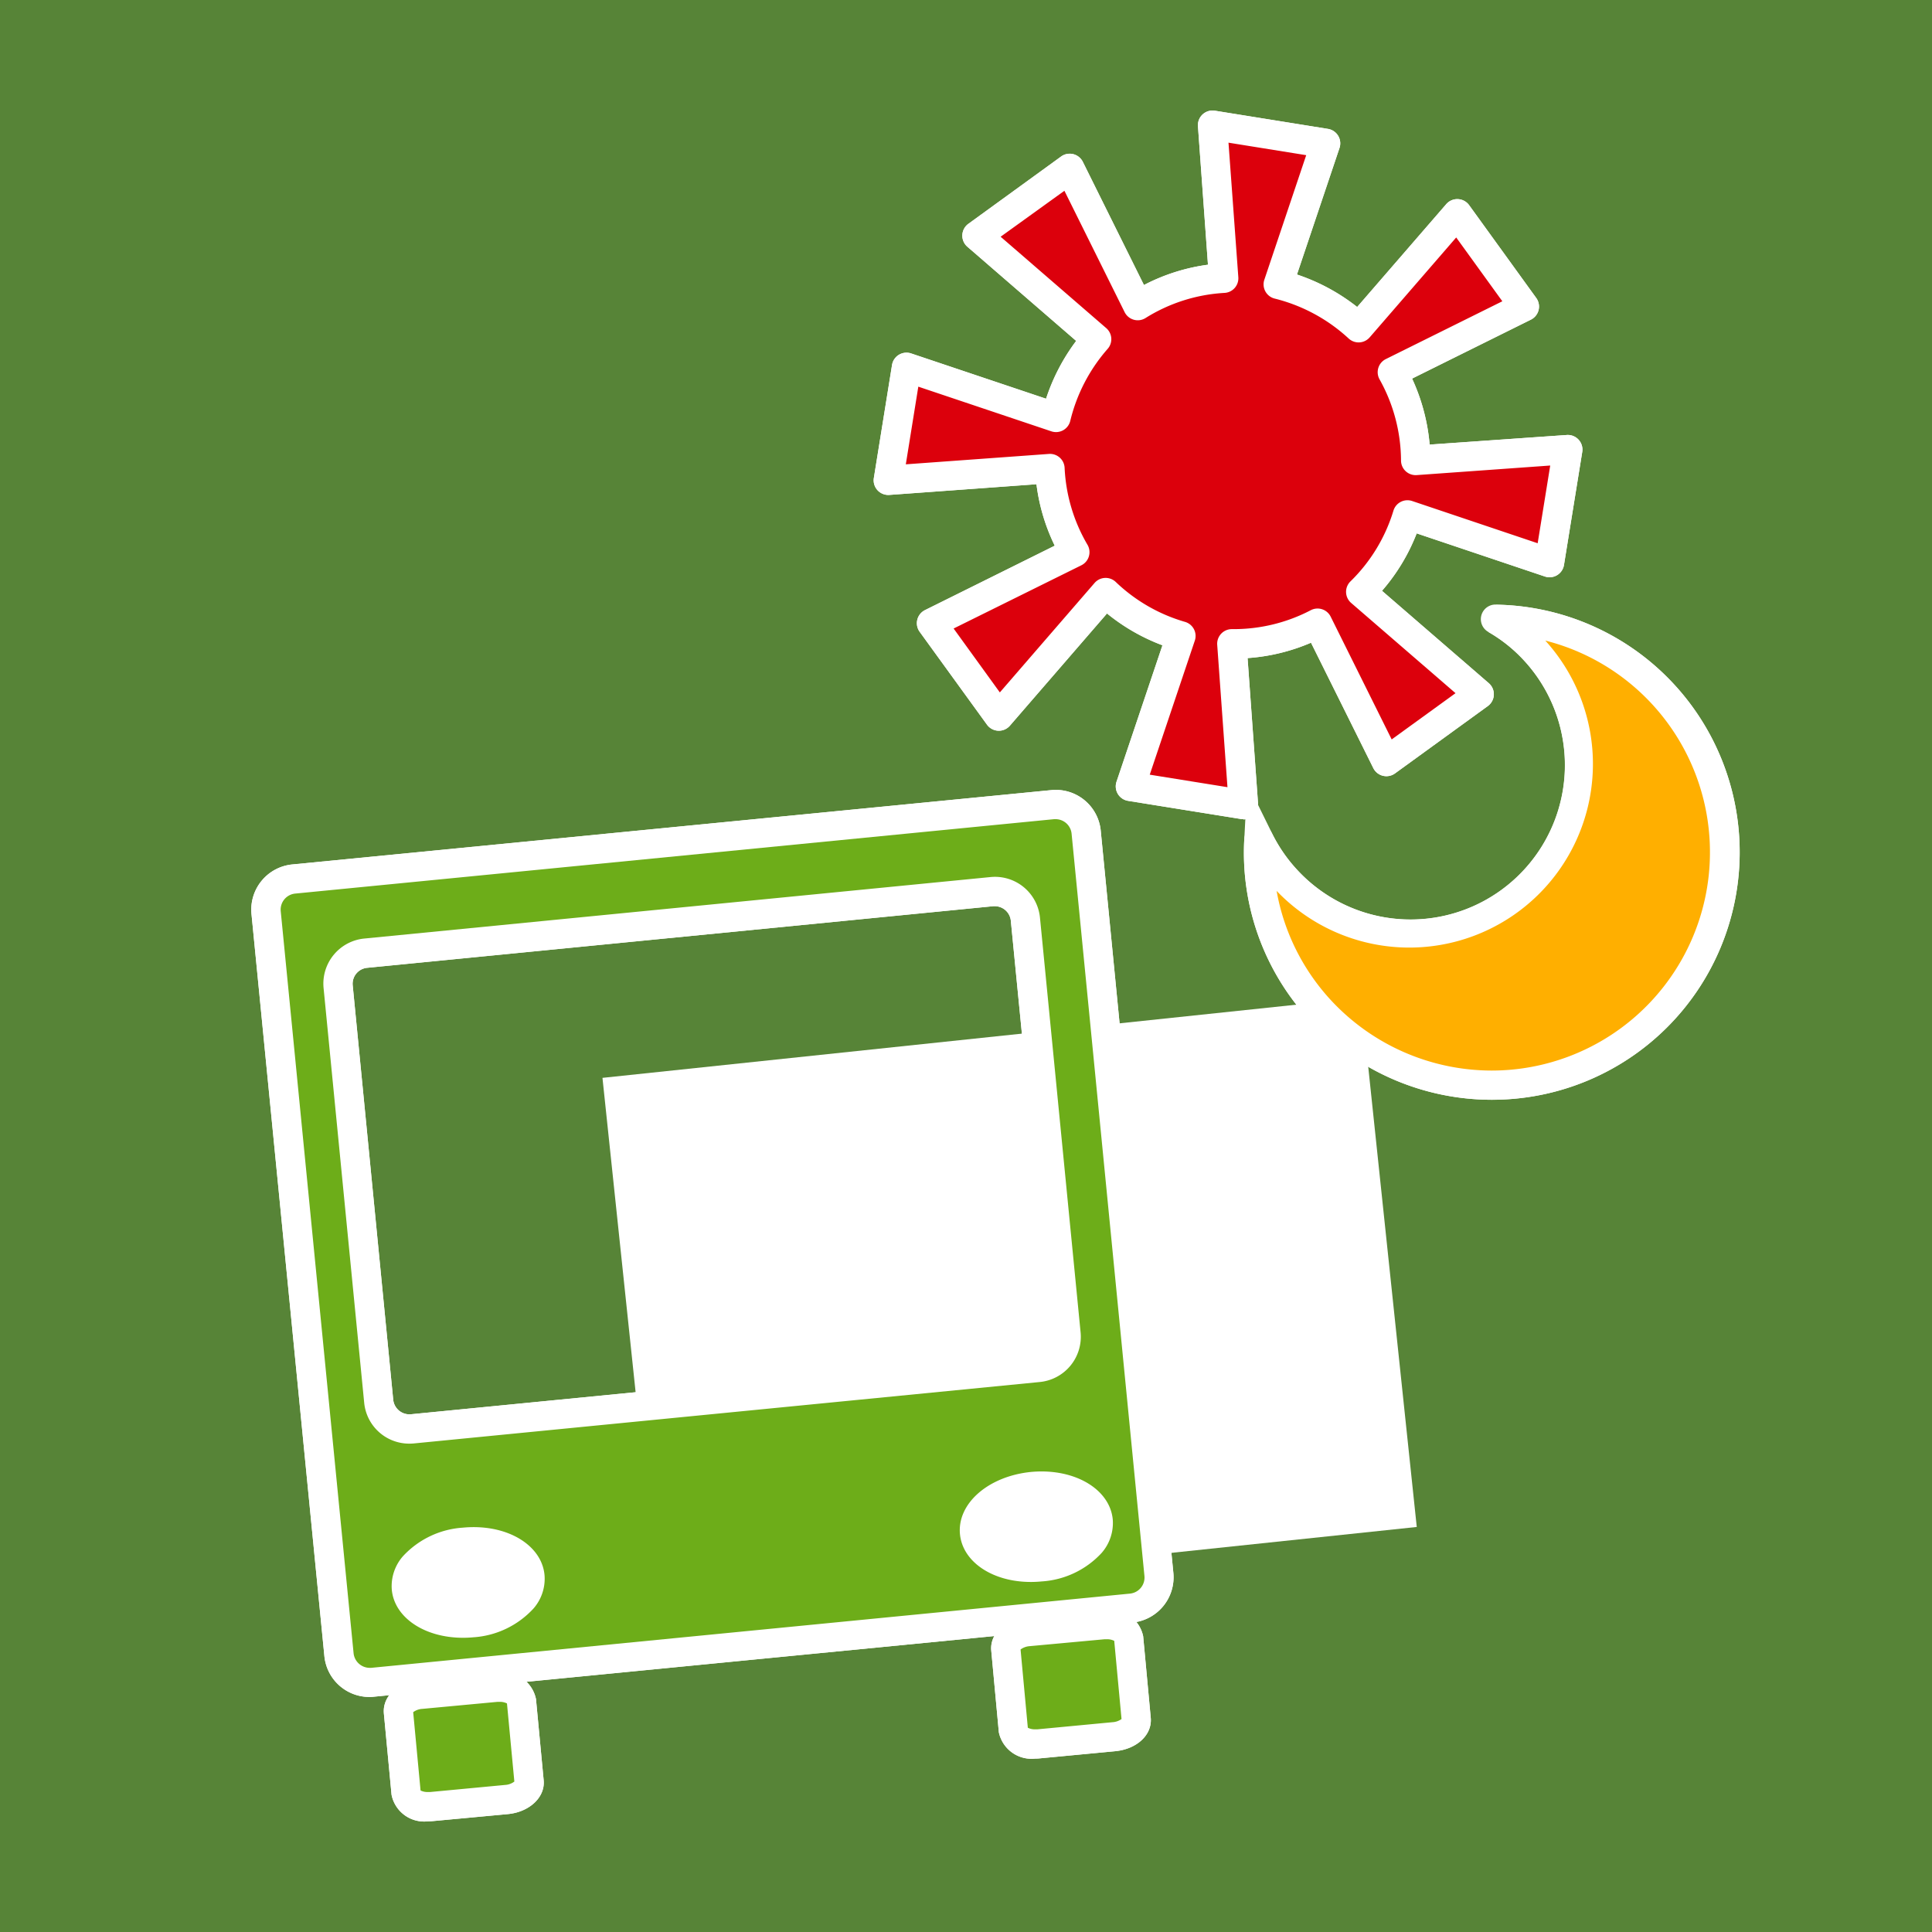
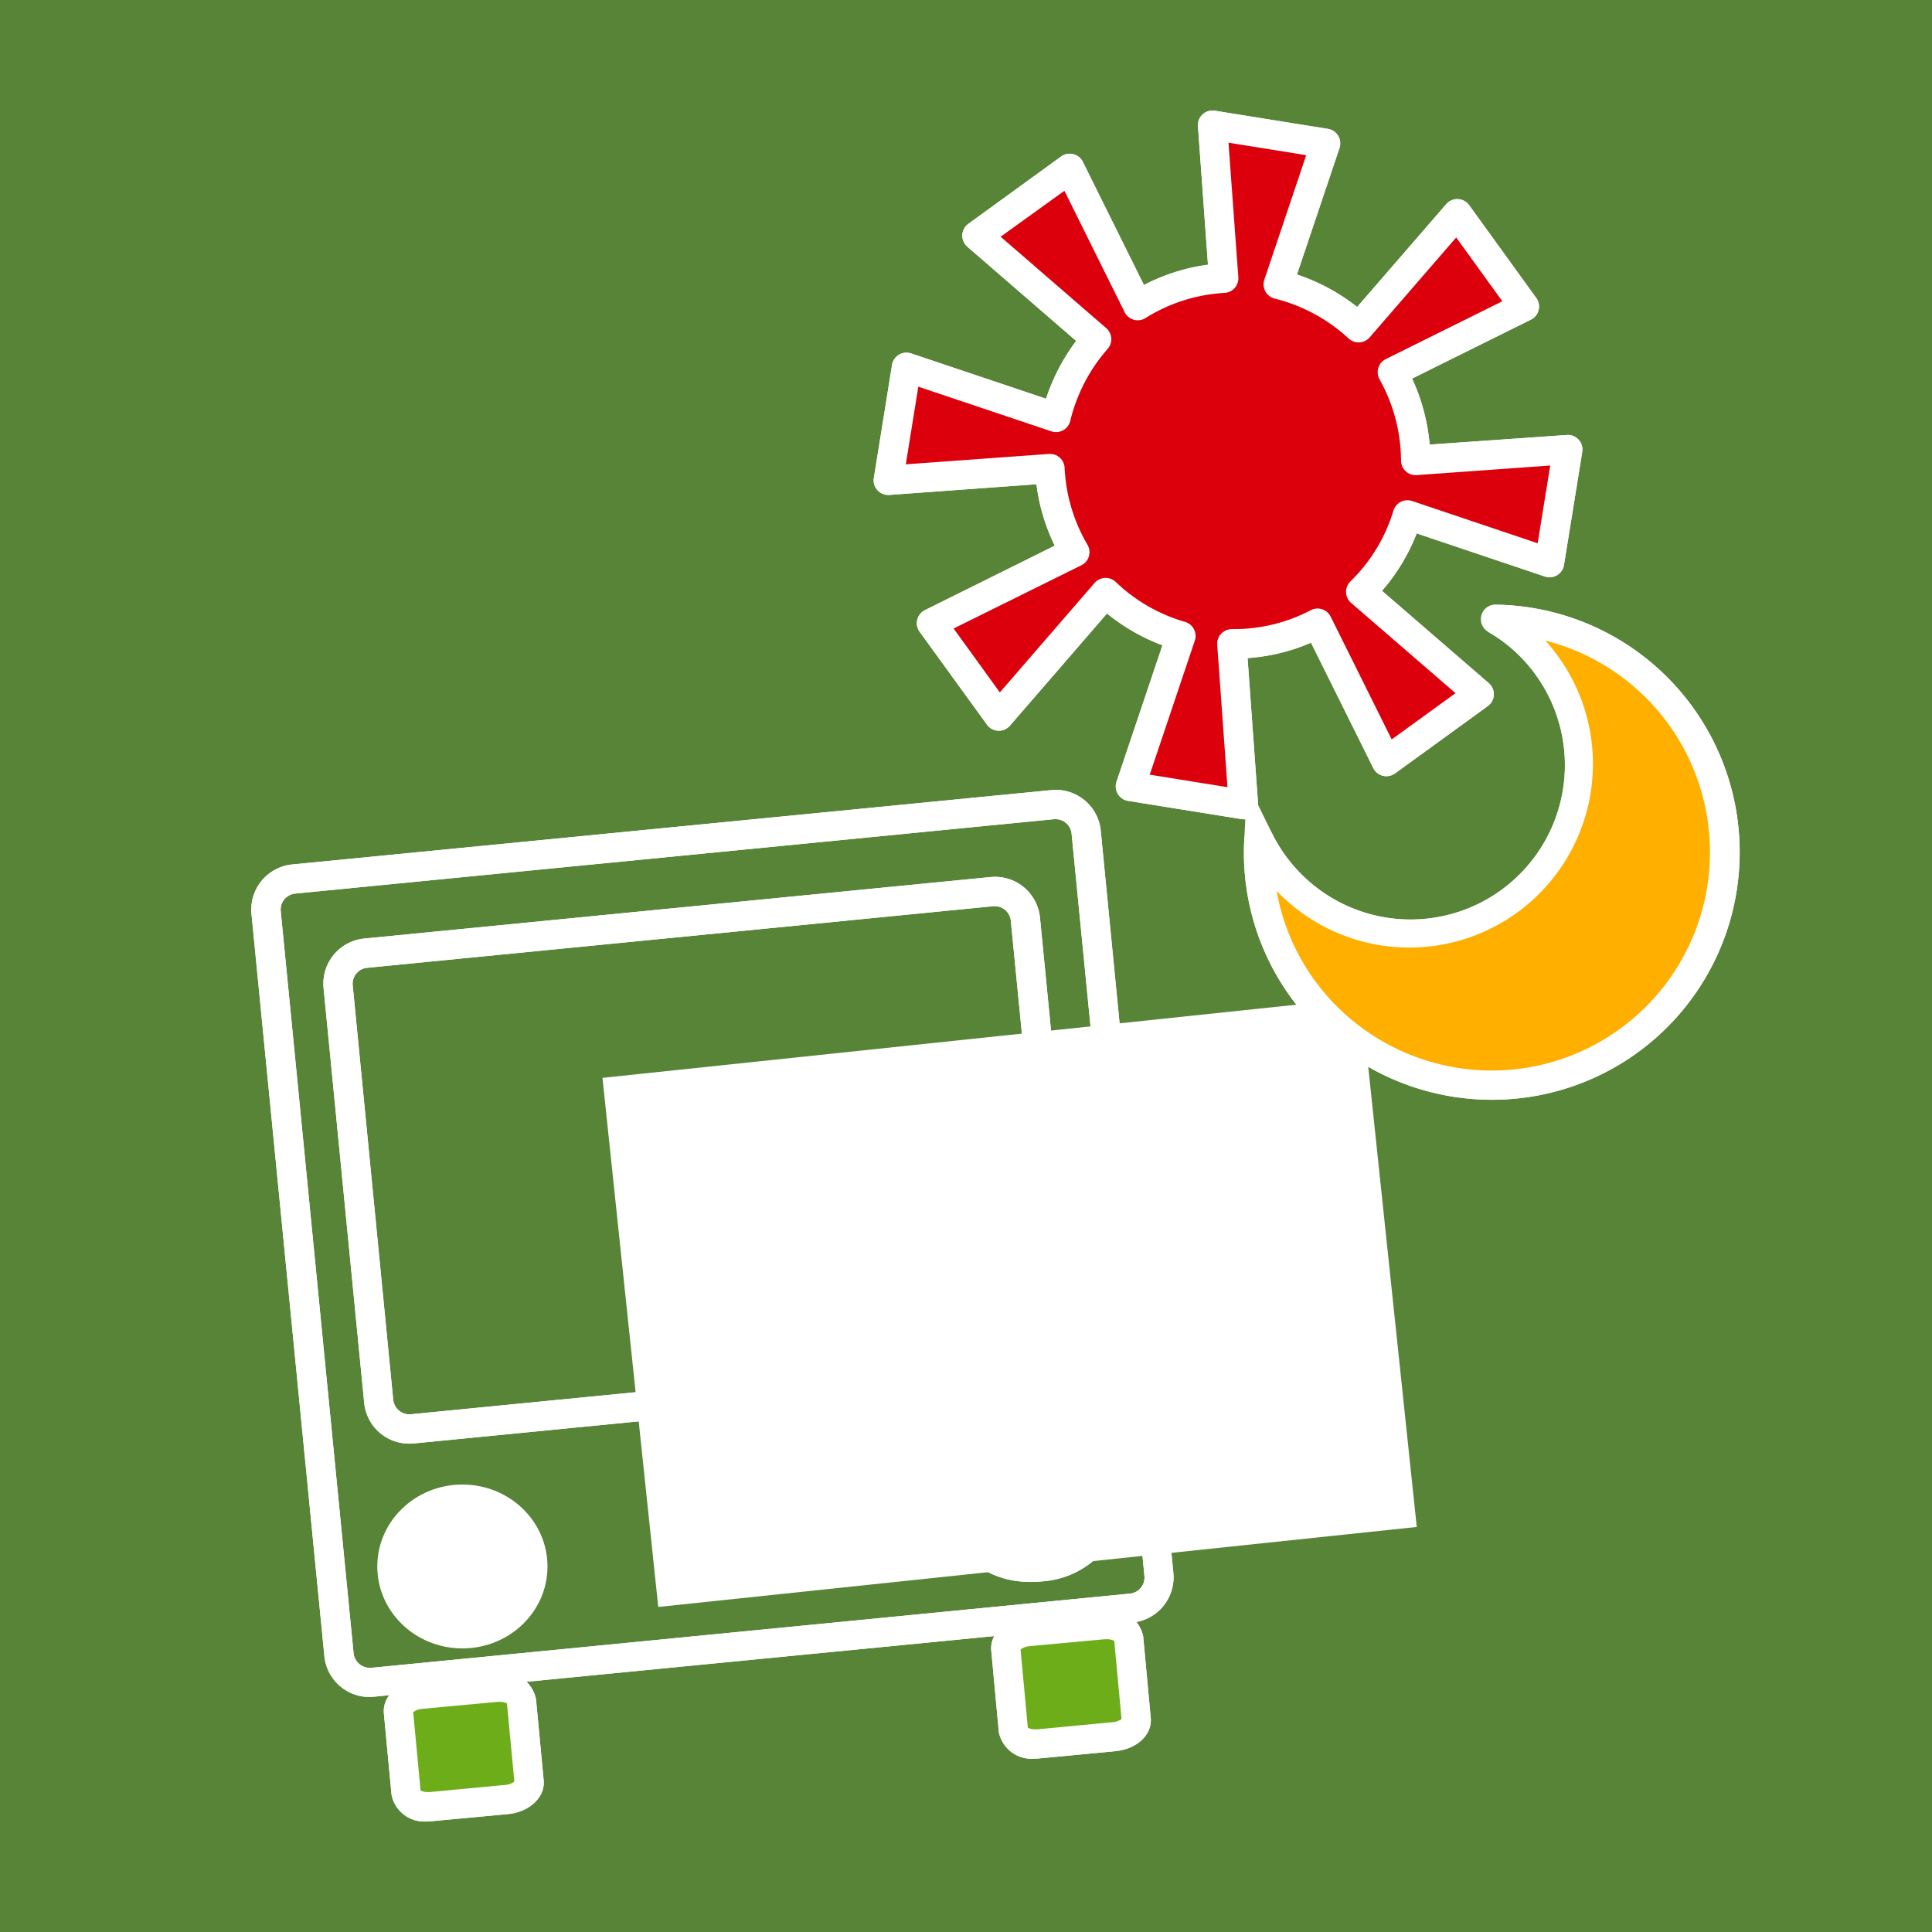
<svg xmlns="http://www.w3.org/2000/svg" width="66" height="66">
  <rect width="100%" height="100%" fill="#333333" stroke="none" />
  <defs>
    <clipPath id="a">
      <path d="M0 0H66V66H0z" />
    </clipPath>
  </defs>
  <g clip-path="url(#a)">
    <path fill="#fff" d="M0 0H66V66H0z" />
    <path data-name="長方形 12456" fill="#578437" d="M0 0H66V66H0z" />
    <g data-name="グループ 52080" transform="translate(8847.753 4491.917)">
      <ellipse data-name="楕円形 8576" cx="2.907" cy="2.799" rx="2.907" ry="2.799" transform="translate(-8834.864 -4441.203)" fill="#fff" />
-       <ellipse data-name="楕円形 8577" cx="2.907" cy="2.799" rx="2.907" ry="2.799" transform="translate(-8815.054 -4443.141)" fill="#fff" />
      <path data-name="長方形 12551" transform="rotate(-6.02 -46776.263 81708.387)" fill="#fff" d="M0 0H26.055V18.175H0z" />
      <path data-name="パス 312478" d="M-8805.276-4463.932a.5.5 0 0 1-.079-.006l-3.862-.621a.5.5 0 0 1-.394-.653l1.569-4.661a6.733 6.733 0 0 1-1.894-1.087l-3.317 3.833a.5.5 0 0 1-.783-.034l-2.3-3.173a.5.5 0 0 1 .183-.741l4.432-2.2a6.663 6.663 0 0 1-.625-2.1l-5.025.365a.5.5 0 0 1-.53-.578l.621-3.86a.5.5 0 0 1 .653-.395l4.609 1.547a6.794 6.794 0 0 1 1.029-1.975l-3.717-3.217a.5.5 0 0 1 .034-.783l3.169-2.3a.5.5 0 0 1 .741.183l2.088 4.208a6.63 6.63 0 0 1 2.187-.694l-.342-4.731a.5.5 0 0 1 .578-.53l3.862.621a.5.5 0 0 1 .395.653l-1.453 4.322a6.78 6.78 0 0 1 2.057 1.109l3.042-3.512a.5.5 0 0 1 .783.034l2.292 3.17a.5.5 0 0 1-.183.741l-4.058 2.013a6.746 6.746 0 0 1 .6 2.255l4.684-.328a.5.5 0 0 1 .529.579l-.624 3.861a.5.5 0 0 1-.653.394l-4.379-1.473a6.63 6.63 0 0 1-1.185 1.962l3.648 3.155a.5.5 0 0 1-.034.783l-3.17 2.3a.5.5 0 0 1-.741-.182l-2.128-4.283a6.634 6.634 0 0 1-2.167.525l.358 4.974a.5.5 0 0 1-.5.536zm-3.2-1.521l2.655.427-.35-4.863a.5.5 0 0 1 .5-.536h.045a5.678 5.678 0 0 0 2.652-.647.5.5 0 0 1 .679.221l2.084 4.194 2.181-1.58-3.566-3.083a.5.5 0 0 1-.023-.736 5.679 5.679 0 0 0 1.469-2.419.5.5 0 0 1 .637-.327l4.289 1.443.429-2.655-4.561.327a.5.5 0 0 1-.536-.5 5.734 5.734 0 0 0-.734-2.772.5.5 0 0 1 .214-.691l3.981-1.975-1.576-2.18-2.956 3.413a.5.5 0 0 1-.721.036 5.765 5.765 0 0 0-2.528-1.362.5.5 0 0 1-.349-.644l1.43-4.254-2.655-.427.336 4.597a.5.5 0 0 1-.474.535 5.681 5.681 0 0 0-2.7.861.5.5 0 0 1-.708-.2l-2.059-4.15-2.179 1.57 3.608 3.122a.5.5 0 0 1 .046.711 5.778 5.778 0 0 0-1.276 2.461.5.5 0 0 1-.645.354l-4.545-1.526-.427 2.653 4.889-.355a.5.5 0 0 1 .536.479 5.706 5.706 0 0 0 .782 2.626.5.5 0 0 1-.212.7l-4.362 2.159 1.579 2.183 3.236-3.739a.5.5 0 0 1 .726-.032 5.711 5.711 0 0 0 2.366 1.362.5.5 0 0 1 .333.639z" fill="#fff" />
      <path data-name="パス 312479" d="M-8799.669-4474.329l4.848 1.631.624-3.861-5.192.372a6.2 6.2 0 0 0-.8-3.014l4.51-2.237-2.292-3.17-3.37 3.89a6.239 6.239 0 0 0-2.746-1.483l1.618-4.813-3.861-.621.377 5.221a6.216 6.216 0 0 0-2.935.934l-2.322-4.68-3.169 2.3 4.085 3.535a6.241 6.241 0 0 0-1.388 2.674l-5.1-1.713-.621 3.86 5.519-.4a6.223 6.223 0 0 0 .848 2.855l-4.894 2.42 2.3 3.173 3.649-4.216a6.177 6.177 0 0 0 2.574 1.483l-1.729 5.135 3.862.621-.4-5.493a6.211 6.211 0 0 0 2.932-.7l2.347 4.723 3.17-2.3-4.043-3.5a6.214 6.214 0 0 0 1.6-2.63" fill="#dc000c" />
      <path data-name="パス 312479 - アウトライン" d="M-8805.276-4463.932a.5.5 0 0 1-.079-.006l-3.862-.621a.5.5 0 0 1-.394-.653l1.569-4.661a6.733 6.733 0 0 1-1.894-1.087l-3.317 3.833a.5.5 0 0 1-.783-.034l-2.3-3.173a.5.5 0 0 1 .183-.741l4.432-2.2a6.663 6.663 0 0 1-.625-2.1l-5.025.365a.5.5 0 0 1-.53-.578l.621-3.86a.5.5 0 0 1 .653-.395l4.609 1.547a6.794 6.794 0 0 1 1.029-1.975l-3.717-3.217a.5.5 0 0 1 .034-.783l3.169-2.3a.5.5 0 0 1 .741.183l2.088 4.208a6.63 6.63 0 0 1 2.187-.694l-.342-4.731a.5.5 0 0 1 .578-.53l3.862.621a.5.5 0 0 1 .395.653l-1.453 4.322a6.78 6.78 0 0 1 2.057 1.109l3.042-3.512a.5.5 0 0 1 .783.034l2.292 3.17a.5.5 0 0 1-.183.741l-4.058 2.013a6.746 6.746 0 0 1 .6 2.255l4.684-.328a.5.5 0 0 1 .529.579l-.624 3.861a.5.5 0 0 1-.653.394l-4.379-1.473a6.63 6.63 0 0 1-1.185 1.962l3.648 3.155a.5.5 0 0 1-.034.783l-3.17 2.3a.5.5 0 0 1-.741-.182l-2.128-4.283a6.634 6.634 0 0 1-2.167.525l.358 4.974a.5.5 0 0 1-.5.536zm-3.2-1.521l2.655.427-.35-4.863a.5.5 0 0 1 .5-.536h.045a5.678 5.678 0 0 0 2.652-.647.5.5 0 0 1 .679.221l2.084 4.194 2.181-1.58-3.566-3.083a.5.5 0 0 1-.023-.736 5.679 5.679 0 0 0 1.469-2.419.5.5 0 0 1 .637-.327l4.289 1.443.429-2.655-4.561.327a.5.5 0 0 1-.536-.5 5.734 5.734 0 0 0-.734-2.772.5.5 0 0 1 .214-.691l3.981-1.975-1.576-2.18-2.956 3.413a.5.5 0 0 1-.721.036 5.765 5.765 0 0 0-2.528-1.362.5.5 0 0 1-.349-.644l1.43-4.254-2.655-.427.336 4.597a.5.5 0 0 1-.474.535 5.681 5.681 0 0 0-2.7.861.5.5 0 0 1-.708-.2l-2.059-4.15-2.179 1.57 3.608 3.122a.5.5 0 0 1 .046.711 5.778 5.778 0 0 0-1.276 2.461.5.5 0 0 1-.645.354l-4.545-1.526-.427 2.653 4.889-.355a.5.5 0 0 1 .536.479 5.706 5.706 0 0 0 .782 2.626.5.5 0 0 1-.212.7l-4.362 2.159 1.579 2.183 3.236-3.739a.5.5 0 0 1 .726-.032 5.711 5.711 0 0 0 2.366 1.362.5.5 0 0 1 .333.639z" fill="#fff" />
      <path data-name="パス 312480" d="M-8796.659-4471.26h.009a8.457 8.457 0 0 1-.146 16.913 8.506 8.506 0 0 1-6.194-2.691 8.416 8.416 0 0 1-2.257-6.21.5.5 0 0 1 .948-.2 5.233 5.233 0 0 0 .872 1.26 5.27 5.27 0 0 0 7.456.263 5.272 5.272 0 0 0 .258-7.453 5.1 5.1 0 0 0-1.2-.953.5.5 0 0 1 .248-.934zm-.137 15.913a7.459 7.459 0 0 0 1.834-14.689 6.273 6.273 0 0 1-9.18 8.55 7.407 7.407 0 0 0 1.884 3.765 7.5 7.5 0 0 0 5.462 2.374z" fill="#fff" />
      <path data-name="パス 312481" d="M-8790.977-4468.235a7.947 7.947 0 0 0-5.681-2.525 5.618 5.618 0 0 1 1.313 1.046 5.773 5.773 0 1 1-9.4 6.492 7.959 7.959 0 1 0 13.77-5.013" fill="#ffaf00" />
      <path data-name="パス 312481 - アウトライン" d="M-8796.795-4454.347a8.506 8.506 0 0 1-6.194-2.691 8.416 8.416 0 0 1-2.257-6.21l.1-1.925.851 1.729a5.233 5.233 0 0 0 .872 1.26 5.27 5.27 0 0 0 7.456.263 5.272 5.272 0 0 0 .258-7.453 5.1 5.1 0 0 0-1.2-.953l.257-.934a8.457 8.457 0 0 1-.145 16.913zm-7.347-7.136a7.407 7.407 0 0 0 1.884 3.765 7.5 7.5 0 0 0 5.462 2.373 7.459 7.459 0 0 0 1.833-14.689 6.273 6.273 0 0 1-9.18 8.55z" fill="#fff" />
      <path data-name="パス 312482" d="M-8835.13-4433.946a1.546 1.546 0 0 1-1.542-1.4l-2.49-25.348a1.551 1.551 0 0 1 1.393-1.692l25.926-2.539a1.542 1.542 0 0 1 1.693 1.387l2.481 25.355a1.555 1.555 0 0 1-1.388 1.694l-25.923 2.534a1.07 1.07 0 0 1-.15.009zm23.444-29.987h-.056l-25.927 2.542a.551.551 0 0 0-.494.6l2.489 25.35a.556.556 0 0 0 .547.5h.053l25.924-2.536a.552.552 0 0 0 .493-.6l-2.489-25.363a.55.55 0 0 0-.54-.493zm-20.246 27.965c-1.318 0-2.342-.687-2.436-1.634a1.55 1.55 0 0 1 .377-1.148 3.056 3.056 0 0 1 2.049-.98c.123-.012.247-.018.369-.018 1.316 0 2.335.689 2.422 1.638a1.544 1.544 0 0 1-.376 1.141 3.059 3.059 0 0 1-2.05.984 3.868 3.868 0 0 1-.355.017zm.36-2.78c-.09 0-.181 0-.272.013a2.082 2.082 0 0 0-1.374.619.57.57 0 0 0-.155.415c.035.352.6.732 1.441.732.086 0 .173 0 .26-.012a2.082 2.082 0 0 0 1.372-.622.588.588 0 0 0 .155-.412c-.038-.405-.678-.733-1.424-.733zm19.033.873c-1.31 0-2.328-.686-2.42-1.631-.1-1.044.961-1.979 2.425-2.127q.183-.017.36-.017c1.316 0 2.34.687 2.434 1.634a1.552 1.552 0 0 1-.381 1.151 3.045 3.045 0 0 1-2.048.972 3.803 3.803 0 0 1-.37.018zm.364-2.775c-.087 0-.175 0-.262.012-.949.1-1.567.622-1.527 1.034s.679.729 1.425.729c.09 0 .181 0 .272-.014a2.072 2.072 0 0 0 1.374-.613.572.572 0 0 0 .157-.417c-.04-.402-.686-.731-1.439-.731zm-21.594-1.95a1.545 1.545 0 0 1-1.543-1.4l-1.387-14.163a1.548 1.548 0 0 1 1.392-1.692l21.388-2.1a1.544 1.544 0 0 1 1.693 1.386l1.388 14.169a1.553 1.553 0 0 1-1.389 1.694l-21.4 2.1a1.617 1.617 0 0 1-.142.006zm20.006-18.36h-.056l-21.392 2.105a.548.548 0 0 0-.493.6l1.384 14.158a.557.557 0 0 0 .6.494l21.393-2.1a.558.558 0 0 0 .493-.6l-1.388-14.164a.551.551 0 0 0-.541-.493z" fill="#fff" />
-       <path data-name="パス 312483" d="M-8808.163-4438.135a1.056 1.056 0 0 1-.942 1.148l-25.923 2.532a1.054 1.054 0 0 1-1.146-.943l-2.49-25.345a1.051 1.051 0 0 1 .943-1.145l25.926-2.539a1.047 1.047 0 0 1 1.146.939zm-4.561-22.381a1.049 1.049 0 0 0-1.145-.939l-21.391 2.1a1.048 1.048 0 0 0-.942 1.143l1.385 14.164a1.054 1.054 0 0 0 1.146.944l21.394-2.1a1.055 1.055 0 0 0 .942-1.147zm-19.168 21.284c-1.168.114-2.053.822-1.977 1.581s1.081 1.278 2.244 1.168 2.053-.827 1.977-1.581-1.077-1.283-2.244-1.168m19.408-1.9c-1.167.118-2.053.822-1.977 1.581s1.081 1.279 2.244 1.163 2.048-.82 1.978-1.579-1.078-1.278-2.245-1.168" fill="#6dad19" />
      <path data-name="パス 312483 - アウトライン" d="M-8835.13-4433.946a1.546 1.546 0 0 1-1.542-1.4l-2.49-25.348a1.551 1.551 0 0 1 1.393-1.692l25.926-2.539a1.542 1.542 0 0 1 1.693 1.387l2.481 25.355a1.555 1.555 0 0 1-1.388 1.694l-25.923 2.534a1.07 1.07 0 0 1-.15.009zm23.444-29.987h-.056l-25.927 2.542a.551.551 0 0 0-.494.6l2.489 25.35a.556.556 0 0 0 .547.5h.053l25.924-2.536a.552.552 0 0 0 .493-.6l-2.489-25.363a.55.55 0 0 0-.54-.493zm-20.246 27.965c-1.318 0-2.342-.687-2.436-1.634a1.55 1.55 0 0 1 .377-1.148 3.056 3.056 0 0 1 2.049-.98c.123-.012.247-.018.369-.018 1.316 0 2.335.689 2.422 1.638a1.544 1.544 0 0 1-.376 1.141 3.059 3.059 0 0 1-2.05.984 3.868 3.868 0 0 1-.355.017zm.36-2.78c-.09 0-.181 0-.272.013a2.082 2.082 0 0 0-1.374.619.57.57 0 0 0-.155.415c.035.352.6.732 1.441.732.086 0 .173 0 .26-.012a2.082 2.082 0 0 0 1.372-.622.588.588 0 0 0 .155-.412c-.038-.405-.678-.733-1.424-.733zm19.033.873c-1.31 0-2.328-.686-2.42-1.631-.1-1.044.961-1.979 2.425-2.127q.183-.017.36-.017c1.316 0 2.34.687 2.434 1.634a1.552 1.552 0 0 1-.381 1.151 3.045 3.045 0 0 1-2.048.972 3.803 3.803 0 0 1-.37.018zm.364-2.775c-.087 0-.175 0-.262.012-.949.1-1.567.622-1.527 1.034s.679.729 1.425.729c.09 0 .181 0 .272-.014a2.072 2.072 0 0 0 1.374-.613.572.572 0 0 0 .157-.417c-.04-.402-.686-.731-1.439-.731zm-21.594-1.95a1.545 1.545 0 0 1-1.543-1.4l-1.387-14.163a1.548 1.548 0 0 1 1.392-1.692l21.388-2.1a1.544 1.544 0 0 1 1.693 1.386l1.388 14.169a1.553 1.553 0 0 1-1.389 1.694l-21.4 2.1a1.617 1.617 0 0 1-.142.006zm20.006-18.36h-.056l-21.392 2.105a.548.548 0 0 0-.493.6l1.384 14.158a.557.557 0 0 0 .6.494l21.393-2.1a.558.558 0 0 0 .493-.6l-1.388-14.164a.551.551 0 0 0-.541-.493z" fill="#fff" />
      <path data-name="パス 312484" d="M-8812.387-4431.841a1.141 1.141 0 0 1-1.244-.9l-.259-2.787c-.054-.577.468-1.071 1.213-1.149h.004l2.563-.236c.054-.005.111-.008.167-.008a1.14 1.14 0 0 1 1.242.9l.259 2.786c.054.58-.469 1.071-1.217 1.142l-2.56.243a1.33 1.33 0 0 1-.168.009zm-.254-1.054a.521.521 0 0 0 .254.054h.076l2.56-.243a.587.587 0 0 0 .311-.108l-.249-2.671a.53.53 0 0 0-.252-.055h-.074l-2.561.236a.594.594 0 0 0-.313.114z" fill="#fff" />
      <path data-name="パス 312485" d="M-8808.937-4433.188c.027.291-.314.555-.767.6l-2.56.243c-.456.043-.841-.157-.869-.444l-.259-2.785c-.027-.291.314-.558.767-.605l2.563-.236c.449-.043.838.157.866.445z" fill="#6dad19" />
      <path data-name="パス 312485 - アウトライン" d="M-8812.387-4431.841a1.141 1.141 0 0 1-1.244-.9l-.259-2.787c-.054-.577.468-1.071 1.213-1.149h.004l2.563-.236c.054-.005.111-.008.167-.008a1.14 1.14 0 0 1 1.242.9l.259 2.786c.054.58-.469 1.071-1.217 1.142l-2.56.243a1.33 1.33 0 0 1-.168.009zm-.254-1.054a.521.521 0 0 0 .254.054h.076l2.56-.243a.587.587 0 0 0 .311-.108l-.249-2.671a.53.53 0 0 0-.252-.055h-.074l-2.561.236a.594.594 0 0 0-.313.114z" fill="#fff" />
      <path data-name="パス 312486" d="M-8833.132-4429.698a1.136 1.136 0 0 1-1.245-.908l-.263-2.778v-.008c-.046-.578.478-1.067 1.217-1.138l2.571-.241c.055-.005.113-.008.169-.008a1.139 1.139 0 0 1 1.24.906l.263 2.781v.007c.046.569-.491 1.07-1.221 1.14l-2.565.239a1.918 1.918 0 0 1-.166.008zm-.254-1.053a.54.54 0 0 0 .254.052h.074l2.562-.242a.568.568 0 0 0 .314-.116l-.252-2.668a.526.526 0 0 0-.25-.054h-.075l-2.569.24a.568.568 0 0 0-.31.113z" fill="#fff" />
      <path data-name="パス 312487" d="M-8829.679-4431.041c.023.287-.322.559-.771.6l-2.564.239c-.452.04-.841-.153-.865-.448l-.263-2.782c-.023-.291.319-.558.767-.6l2.568-.24c.448-.043.837.154.865.448z" fill="#6dad19" />
      <path data-name="パス 312487 - アウトライン" d="M-8833.132-4429.698a1.136 1.136 0 0 1-1.245-.908l-.263-2.786c-.046-.578.478-1.067 1.217-1.138l2.571-.241c.055-.005.113-.008.169-.008a1.139 1.139 0 0 1 1.24.906l.264 2.788c.046.569-.491 1.07-1.221 1.14l-2.565.239a1.96 1.96 0 0 1-.167.008zm-.254-1.053a.54.54 0 0 0 .254.052h.074l2.562-.242a.568.568 0 0 0 .314-.116l-.252-2.668a.526.526 0 0 0-.25-.054h-.075l-2.569.24a.568.568 0 0 0-.31.113z" fill="#fff" />
    </g>
  </g>
</svg>